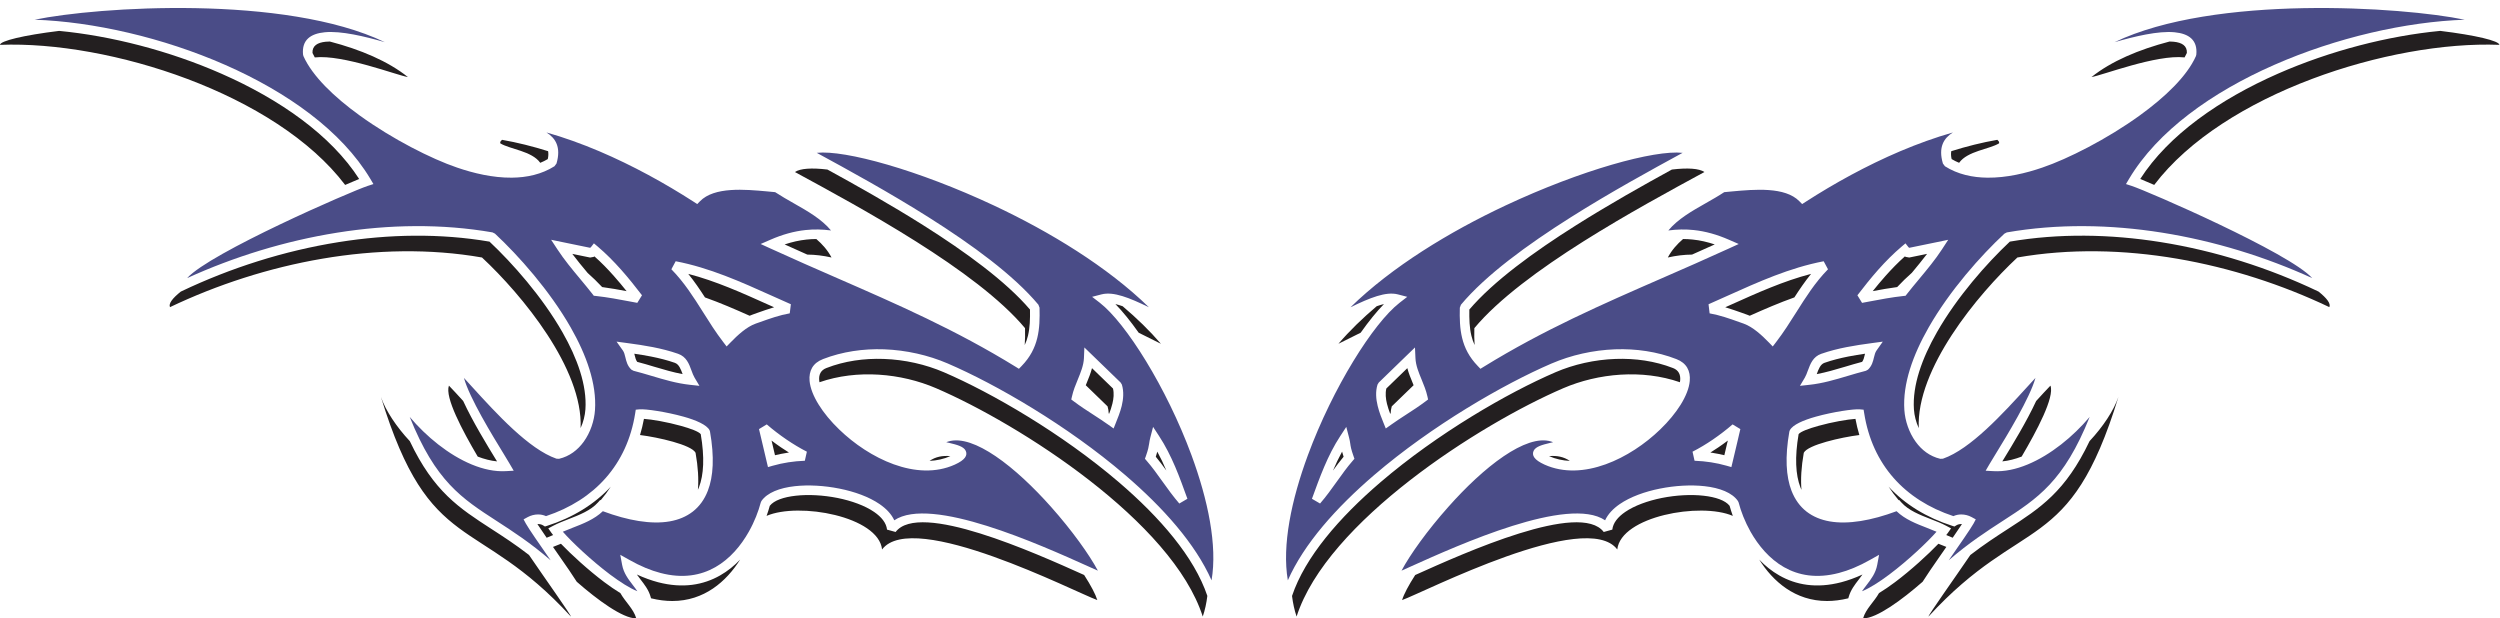
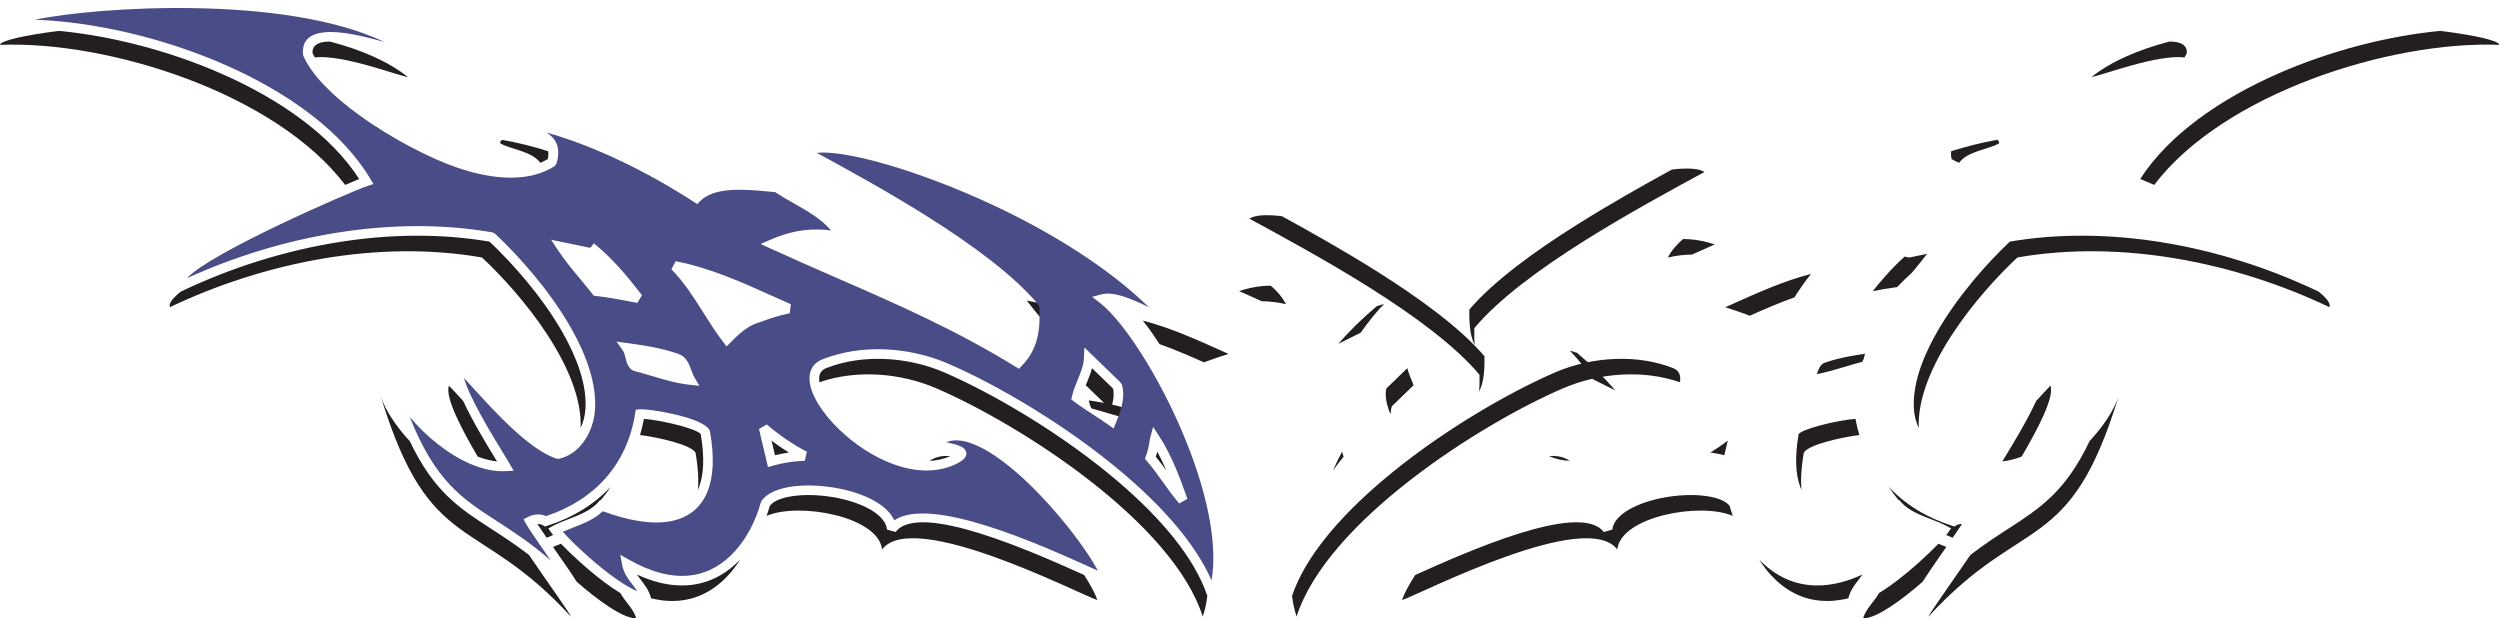
<svg xmlns="http://www.w3.org/2000/svg" viewBox="0 0 695.48 172.027" height="172.027" width="695.48" xml:space="preserve" id="svg2" version="1.1">
  <defs id="defs6" />
  <g transform="matrix(1.333,0,0,-1.333,0,172.027)" id="g10">
    <g transform="scale(0.1)" id="g12">
-       <path id="path14" style="fill:#231f20;fill-opacity:1;fill-rule:nonzero;stroke:none" d="m 1203.68,76.406 c -9.14,14.551 -21.2,31.887 -33.5,49.524 -5.4,7.761 -10.84,15.593 -16.11,23.183 5.37,2.254 10.95,4.434 16.61,6.629 21.93,-22.793 56.66,-54.695 90.49,-80.125 11.36,-8.508 22.7,-16.32 33.56,-22.902 10.15,-18.25 27.39,-32.715 33.13,-52.695 -0.18,-0.008 -0.36,-0.008 -0.53,-0.008 -27.9,0 -80.6,38.621 -123.65,76.395 m 749.86,403.938 c -73.13,31.414 -164.65,39.773 -243.34,12.449 -0.25,1.465 -0.44,2.891 -0.56,4.297 -0.99,11.789 3.42,20.969 15.03,25.371 37.62,14.68 78.84,20.441 119.79,18.996 43.92,-1.535 87.3,-11.426 125.46,-27.812 99.63,-42.844 246.24,-127.707 365.04,-229.407 86.17,-73.836 157.39,-156.23 184.71,-237.293 -1.86,-15.293 -4.98,-29.75 -9.57,-43.145 C 2446.83,201.523 2128.32,405.195 1953.54,480.344 M 794.973,462.082 c 10.047,-28.711 32,-61.887 60.285,-92.219 50.097,-105.429 102.93,-139.617 170.202,-183.183 24.1,-15.575 50.09,-32.391 78.54,-54.364 C 1135.1,86.562 1192.96,5.332 1191.42,3.801 993.871,219.172 897.301,128.711 794.973,462.082 m 563.717,-420.168 -0.95,3.281 c -3.96,14.043 -12.42,24.934 -20.88,35.91 -2.61,3.516 -5.31,6.934 -7.74,10.438 15.39,-7.109 30.15,-12.324 44.19,-16.102 52.11,-13.594 94.95,-5.5 129.42,14.129 15.82,8.965 29.77,20.352 41.96,33.137 -28.88,-45.781 -75.1,-86.457 -141.62,-86.445 -13.91,0 -28.69,1.777 -44.38,5.652 M 1840.86,143.84 c -7.68,69.023 -173.56,99.168 -241.05,70.066 2.63,7.246 4.87,14.309 6.69,21.008 8.82,11.348 29.07,18.27 54.36,21.063 26.28,2.968 57.42,1.171 87.03,-4.676 29.34,-5.949 56.97,-15.84 76.5,-29.258 15.21,-10.441 25.29,-22.852 26.82,-36.809 l 17.91,-4.949 c 49.11,65 289.79,-43.117 393.44,-89.746 14.08,-21.828 23.76,-40.219 27.49,-52.363 C 2244.78,54.289 1905.39,229.25 1840.86,143.84 m -719.37,53.008 h 1.44 c 3.78,0 7.38,-0.813 10.35,-2.696 l 3.96,-2.433 4.32,1.347 c 53.81,17.219 98.79,44.825 133.09,81.77 -6.37,-9.914 -13.38,-19.316 -20.99,-28.203 l -1.13,0.437 -4.59,-5.136 c -15.12,-16.825 -38.61,-25.918 -60.75,-34.559 -11.52,-4.504 -22.77,-8.82 -32.94,-14.219 l -9.99,-5.312 6.48,-9.27 c 0.97,-1.367 2.17,-2.929 3.58,-4.668 -4.42,-1.961 -8.91,-3.836 -13.48,-5.644 -7.77,11.301 -14.54,21.269 -19.35,28.586 m 330.12,148.769 c -8.43,16.629 -78.32,32.363 -115.91,37.02 3.28,10.871 6.02,22.109 8.18,33.722 16.38,-1.086 49.05,-6.664 77.13,-14.582 20.16,-5.586 37.17,-11.882 41.4,-17.285 8.28,-48.504 6.3,-84.863 -3.69,-110.879 -0.7,-1.804 -1.45,-3.554 -2.23,-5.261 1.85,21.746 0.4,47.39 -4.88,77.265 m 960.48,-8.281 c 1.35,4.227 2.34,7.656 3.15,10.625 7.02,-12.871 13.23,-26.016 18.9,-39.426 -7.11,9.903 -14.4,19.621 -22.05,28.801 m -1415.078,0.281 c -31.891,54.133 -69.078,123.977 -60.114,148.125 8.954,-9.265 18.954,-20.164 29.727,-31.992 20.023,-43.379 50.055,-92.402 68.195,-122.078 0.9,-1.359 1.71,-2.707 2.52,-4.055 -13.16,1.309 -26.73,4.785 -40.328,10 m 986.358,0.93 c -13.92,-6.074 -28.53,-9.211 -43.49,-9.914 12.64,8.652 27.38,11.543 43.49,9.914 m -371.65,26.148 c -0.54,2.16 -0.99,4.321 -1.53,6.391 6.48,-4.953 13.05,-9.719 19.71,-14.219 5.49,-3.781 11.07,-7.285 16.65,-10.801 -1.44,-0.175 -2.88,-0.449 -4.32,-0.625 -8.46,-1.359 -16.74,-2.98 -24.84,-4.953 -2.16,9.446 -3.96,16.914 -5.67,24.207 m -605.79,388.442 c -216.719,37.89 -454.68,-9.992 -651.149,-103.59 -3.457,7.387 5.407,18.707 22.504,32.398 l 2.067,0.989 c 101.07,48.152 213.207,84.152 327.597,102.332 105.121,16.742 212.223,18.539 314.641,0.988 47.88,-45 109.89,-114.836 152.28,-189.172 30.87,-54.18 51.39,-110.617 47.88,-160.93 -0.91,-12.82 -4.29,-26.484 -10.04,-39.031 5.49,123.555 -122.37,278.305 -205.78,356.016 m 1307.9,-325.324 c -0.17,4.953 -0.9,9.855 -2.36,14.64 l -45.51,44.117 c 0.62,1.508 1.24,3 1.86,4.485 4.23,10.265 8.37,20.429 11.16,31.14 l 43.83,-42.476 c 2.43,-10.176 1.35,-21.153 -1.26,-31.594 -1.71,-7.195 -4.23,-14.395 -6.75,-20.965 -0.32,0.215 -0.65,0.43 -0.97,0.653 m -948.44,97.355 c -11.7,3.504 -23.49,7.109 -35.55,10.164 -2.79,3.781 -4.14,9.004 -5.4,14.316 -0.18,0.899 -0.36,1.797 -0.63,2.696 11.52,-1.707 23.13,-3.594 34.74,-5.848 17.1,-3.418 33.93,-7.558 50.04,-13.234 h -0.09 c 8.55,-2.969 12.24,-13.133 16.02,-23.211 l 0.09,-0.274 c -19.89,3.692 -39.51,9.539 -59.22,15.391 m 773.82,80.547 c -101.16,121.14 -344.61,252.094 -480.24,325.801 11.19,7.578 35.01,9.082 67.88,5.175 59.97,-32.851 131.31,-72.886 200.14,-116.324 88.29,-55.707 172.44,-117.09 222.57,-175.859 0.36,-19.801 -0.18,-37.985 -4.23,-54.813 -1.64,-6.558 -3.83,-12.976 -6.74,-19.254 0.87,11.278 0.87,23.004 0.62,35.274 m 237.22,-9.57 c -16.95,23.972 -33.44,44.308 -48.58,59.793 4.71,-1.09 9.75,-2.614 15.08,-4.489 29.56,-24.972 56.51,-51.164 79.87,-78.402 -16.32,8.039 -31.83,15.949 -46.37,23.098 m -905.16,73.703 c -10.75,16.695 -21.93,33.191 -34.87,49.09 57.51,-14.942 112.05,-39.512 167.4,-64.442 3.96,-1.711 7.83,-3.508 11.79,-5.219 -12.15,-3.601 -23.94,-7.832 -35.82,-11.972 -4.5,-1.621 -8.64,-3.055 -9.45,-3.418 -1.97,-0.692 -3.92,-1.485 -5.85,-2.332 -30.9,13.8 -61.73,27.113 -93.2,38.293 m -214.55,21.57 c -9.74,10.352 -19.82,20.234 -30.33,29.504 -0.05,0.058 -0.09,0.117 -0.14,0.172 -10.98,13.14 -21.87,26.285 -31.86,39.601 l 37.17,-7.648 7.38,1.348 1.62,1.078 c 14.31,-12.598 27.81,-26.457 40.68,-41.039 9.09,-10.258 17.91,-20.786 26.46,-31.5 -16.82,3.175 -33.71,6.207 -50.98,8.484 m 428.15,67.777 c -15.74,6.977 -31.51,14.032 -47.32,21.211 15.39,5.133 30.51,8.641 45.81,10.168 6.72,0.727 13.46,1.098 20.29,1.117 12.72,-10.914 23.73,-23.39 31.73,-38.554 -17.57,3.945 -34.25,5.941 -50.51,6.058 M 0,1196.93 c 0.23,8.18 48.699,20 123.383,29.12 107.945,-10.31 229.121,-41.09 338.765,-89.34 C 583.559,1083.34 690.57,1008.73 749.52,917.027 742.074,914.02 732.133,909.789 720.305,904.578 575.691,1095.26 228.316,1205.8 0,1196.93 M 1044.09,991.367 c -1.08,3.418 1.62,5.219 3.6,7.379 31.9,-5.586 64.09,-13.656 96.19,-23.742 0.87,-4.809 0.73,-10.258 -0.7,-16.488 -5.06,-2.993 -10.3,-5.575 -15.68,-7.789 -17.42,24.675 -63.29,28.304 -83.41,40.64 M 656.934,1170.7 c -1.758,3.11 -3.36,6.22 -4.793,9.3 -0.719,15.13 10.531,21.7 27.449,23.41 2.777,0.26 5.687,0.41 8.715,0.45 64.648,-16.94 121.386,-41 163.004,-74.16 -21.68,3.21 -135.571,47.56 -194.375,41" />
+       <path id="path14" style="fill:#231f20;fill-opacity:1;fill-rule:nonzero;stroke:none" d="m 1203.68,76.406 c -9.14,14.551 -21.2,31.887 -33.5,49.524 -5.4,7.761 -10.84,15.593 -16.11,23.183 5.37,2.254 10.95,4.434 16.61,6.629 21.93,-22.793 56.66,-54.695 90.49,-80.125 11.36,-8.508 22.7,-16.32 33.56,-22.902 10.15,-18.25 27.39,-32.715 33.13,-52.695 -0.18,-0.008 -0.36,-0.008 -0.53,-0.008 -27.9,0 -80.6,38.621 -123.65,76.395 m 749.86,403.938 c -73.13,31.414 -164.65,39.773 -243.34,12.449 -0.25,1.465 -0.44,2.891 -0.56,4.297 -0.99,11.789 3.42,20.969 15.03,25.371 37.62,14.68 78.84,20.441 119.79,18.996 43.92,-1.535 87.3,-11.426 125.46,-27.812 99.63,-42.844 246.24,-127.707 365.04,-229.407 86.17,-73.836 157.39,-156.23 184.71,-237.293 -1.86,-15.293 -4.98,-29.75 -9.57,-43.145 C 2446.83,201.523 2128.32,405.195 1953.54,480.344 M 794.973,462.082 c 10.047,-28.711 32,-61.887 60.285,-92.219 50.097,-105.429 102.93,-139.617 170.202,-183.183 24.1,-15.575 50.09,-32.391 78.54,-54.364 C 1135.1,86.562 1192.96,5.332 1191.42,3.801 993.871,219.172 897.301,128.711 794.973,462.082 m 563.717,-420.168 -0.95,3.281 c -3.96,14.043 -12.42,24.934 -20.88,35.91 -2.61,3.516 -5.31,6.934 -7.74,10.438 15.39,-7.109 30.15,-12.324 44.19,-16.102 52.11,-13.594 94.95,-5.5 129.42,14.129 15.82,8.965 29.77,20.352 41.96,33.137 -28.88,-45.781 -75.1,-86.457 -141.62,-86.445 -13.91,0 -28.69,1.777 -44.38,5.652 M 1840.86,143.84 c -7.68,69.023 -173.56,99.168 -241.05,70.066 2.63,7.246 4.87,14.309 6.69,21.008 8.82,11.348 29.07,18.27 54.36,21.063 26.28,2.968 57.42,1.171 87.03,-4.676 29.34,-5.949 56.97,-15.84 76.5,-29.258 15.21,-10.441 25.29,-22.852 26.82,-36.809 l 17.91,-4.949 c 49.11,65 289.79,-43.117 393.44,-89.746 14.08,-21.828 23.76,-40.219 27.49,-52.363 C 2244.78,54.289 1905.39,229.25 1840.86,143.84 m -719.37,53.008 h 1.44 c 3.78,0 7.38,-0.813 10.35,-2.696 l 3.96,-2.433 4.32,1.347 c 53.81,17.219 98.79,44.825 133.09,81.77 -6.37,-9.914 -13.38,-19.316 -20.99,-28.203 l -1.13,0.437 -4.59,-5.136 c -15.12,-16.825 -38.61,-25.918 -60.75,-34.559 -11.52,-4.504 -22.77,-8.82 -32.94,-14.219 l -9.99,-5.312 6.48,-9.27 c 0.97,-1.367 2.17,-2.929 3.58,-4.668 -4.42,-1.961 -8.91,-3.836 -13.48,-5.644 -7.77,11.301 -14.54,21.269 -19.35,28.586 m 330.12,148.769 c -8.43,16.629 -78.32,32.363 -115.91,37.02 3.28,10.871 6.02,22.109 8.18,33.722 16.38,-1.086 49.05,-6.664 77.13,-14.582 20.16,-5.586 37.17,-11.882 41.4,-17.285 8.28,-48.504 6.3,-84.863 -3.69,-110.879 -0.7,-1.804 -1.45,-3.554 -2.23,-5.261 1.85,21.746 0.4,47.39 -4.88,77.265 m 960.48,-8.281 c 1.35,4.227 2.34,7.656 3.15,10.625 7.02,-12.871 13.23,-26.016 18.9,-39.426 -7.11,9.903 -14.4,19.621 -22.05,28.801 m -1415.078,0.281 c -31.891,54.133 -69.078,123.977 -60.114,148.125 8.954,-9.265 18.954,-20.164 29.727,-31.992 20.023,-43.379 50.055,-92.402 68.195,-122.078 0.9,-1.359 1.71,-2.707 2.52,-4.055 -13.16,1.309 -26.73,4.785 -40.328,10 m 986.358,0.93 c -13.92,-6.074 -28.53,-9.211 -43.49,-9.914 12.64,8.652 27.38,11.543 43.49,9.914 m -371.65,26.148 c -0.54,2.16 -0.99,4.321 -1.53,6.391 6.48,-4.953 13.05,-9.719 19.71,-14.219 5.49,-3.781 11.07,-7.285 16.65,-10.801 -1.44,-0.175 -2.88,-0.449 -4.32,-0.625 -8.46,-1.359 -16.74,-2.98 -24.84,-4.953 -2.16,9.446 -3.96,16.914 -5.67,24.207 m -605.79,388.442 c -216.719,37.89 -454.68,-9.992 -651.149,-103.59 -3.457,7.387 5.407,18.707 22.504,32.398 l 2.067,0.989 c 101.07,48.152 213.207,84.152 327.597,102.332 105.121,16.742 212.223,18.539 314.641,0.988 47.88,-45 109.89,-114.836 152.28,-189.172 30.87,-54.18 51.39,-110.617 47.88,-160.93 -0.91,-12.82 -4.29,-26.484 -10.04,-39.031 5.49,123.555 -122.37,278.305 -205.78,356.016 m 1307.9,-325.324 c -0.17,4.953 -0.9,9.855 -2.36,14.64 l -45.51,44.117 c 0.62,1.508 1.24,3 1.86,4.485 4.23,10.265 8.37,20.429 11.16,31.14 l 43.83,-42.476 c 2.43,-10.176 1.35,-21.153 -1.26,-31.594 -1.71,-7.195 -4.23,-14.395 -6.75,-20.965 -0.32,0.215 -0.65,0.43 -0.97,0.653 c -11.7,3.504 -23.49,7.109 -35.55,10.164 -2.79,3.781 -4.14,9.004 -5.4,14.316 -0.18,0.899 -0.36,1.797 -0.63,2.696 11.52,-1.707 23.13,-3.594 34.74,-5.848 17.1,-3.418 33.93,-7.558 50.04,-13.234 h -0.09 c 8.55,-2.969 12.24,-13.133 16.02,-23.211 l 0.09,-0.274 c -19.89,3.692 -39.51,9.539 -59.22,15.391 m 773.82,80.547 c -101.16,121.14 -344.61,252.094 -480.24,325.801 11.19,7.578 35.01,9.082 67.88,5.175 59.97,-32.851 131.31,-72.886 200.14,-116.324 88.29,-55.707 172.44,-117.09 222.57,-175.859 0.36,-19.801 -0.18,-37.985 -4.23,-54.813 -1.64,-6.558 -3.83,-12.976 -6.74,-19.254 0.87,11.278 0.87,23.004 0.62,35.274 m 237.22,-9.57 c -16.95,23.972 -33.44,44.308 -48.58,59.793 4.71,-1.09 9.75,-2.614 15.08,-4.489 29.56,-24.972 56.51,-51.164 79.87,-78.402 -16.32,8.039 -31.83,15.949 -46.37,23.098 m -905.16,73.703 c -10.75,16.695 -21.93,33.191 -34.87,49.09 57.51,-14.942 112.05,-39.512 167.4,-64.442 3.96,-1.711 7.83,-3.508 11.79,-5.219 -12.15,-3.601 -23.94,-7.832 -35.82,-11.972 -4.5,-1.621 -8.64,-3.055 -9.45,-3.418 -1.97,-0.692 -3.92,-1.485 -5.85,-2.332 -30.9,13.8 -61.73,27.113 -93.2,38.293 m -214.55,21.57 c -9.74,10.352 -19.82,20.234 -30.33,29.504 -0.05,0.058 -0.09,0.117 -0.14,0.172 -10.98,13.14 -21.87,26.285 -31.86,39.601 l 37.17,-7.648 7.38,1.348 1.62,1.078 c 14.31,-12.598 27.81,-26.457 40.68,-41.039 9.09,-10.258 17.91,-20.786 26.46,-31.5 -16.82,3.175 -33.71,6.207 -50.98,8.484 m 428.15,67.777 c -15.74,6.977 -31.51,14.032 -47.32,21.211 15.39,5.133 30.51,8.641 45.81,10.168 6.72,0.727 13.46,1.098 20.29,1.117 12.72,-10.914 23.73,-23.39 31.73,-38.554 -17.57,3.945 -34.25,5.941 -50.51,6.058 M 0,1196.93 c 0.23,8.18 48.699,20 123.383,29.12 107.945,-10.31 229.121,-41.09 338.765,-89.34 C 583.559,1083.34 690.57,1008.73 749.52,917.027 742.074,914.02 732.133,909.789 720.305,904.578 575.691,1095.26 228.316,1205.8 0,1196.93 M 1044.09,991.367 c -1.08,3.418 1.62,5.219 3.6,7.379 31.9,-5.586 64.09,-13.656 96.19,-23.742 0.87,-4.809 0.73,-10.258 -0.7,-16.488 -5.06,-2.993 -10.3,-5.575 -15.68,-7.789 -17.42,24.675 -63.29,28.304 -83.41,40.64 M 656.934,1170.7 c -1.758,3.11 -3.36,6.22 -4.793,9.3 -0.719,15.13 10.531,21.7 27.449,23.41 2.777,0.26 5.687,0.41 8.715,0.45 64.648,-16.94 121.386,-41 163.004,-74.16 -21.68,3.21 -135.571,47.56 -194.375,41" />
      <path id="path16" style="fill:#4a4c87;fill-opacity:1;fill-rule:nonzero;stroke:none" d="m 1273.14,91.543 c -39.6,29.797 -80.19,68.312 -98.55,89.289 6.3,2.695 12.96,5.301 19.8,8.008 22.32,8.64 45.9,17.723 63.72,34.824 52.38,-19.523 100.89,-27.988 139.5,-21.242 18.45,3.242 34.65,9.902 48.24,20.43 13.59,10.625 24.3,25.019 31.41,43.566 11.52,29.695 13.86,70.293 4.5,123.387 l -0.9,2.793 c -5.76,11.34 -28.35,21.152 -54.45,28.437 h -0.09 c -35.37,9.903 -79.11,16.379 -91.8,15.215 l -7.74,-0.723 -1.17,-7.656 c -8.46,-53.367 -29.61,-98.633 -61.38,-134.726 -31.59,-35.907 -73.8,-62.825 -124.74,-79.735 -5.22,2.332 -10.89,3.504 -16.56,3.504 -7.38,0 -14.94,-1.98 -21.51,-5.488 l -8.73,-4.766 4.77,-8.828 c 5.49,-10.078 28.44,-43.191 51.66,-76.582 -42.21,36.535 -79.29,60.48 -112.77,82.168 -72.448,46.887 -127.534,82.527 -181.26,216.992 17.277,-20.527 37.707,-40.41 59.578,-57.508 44.281,-34.562 95.222,-58.32 141.122,-55.625 l 16.29,0.899 -8.19,14.043 c -2.7,4.676 -6.84,11.523 -11.97,19.89 -24.57,40.051 -71.998,117.539 -83.701,159.746 5.219,-5.761 10.801,-11.875 16.562,-18.183 51.569,-56.602 118.979,-130.496 176.489,-150.391 l 5.49,-0.261 c 21.87,5.125 38.97,18.445 51.39,35.546 14.13,19.532 22.05,43.926 23.58,66.153 v 0.086 c 3.78,54.543 -17.82,114.746 -50.58,172.168 -44.19,77.402 -108.9,150.035 -158.13,195.933 l -5.13,2.614 C 922.5,823.875 812.07,822.258 703.801,804.977 594.723,787.609 487.891,754.488 390.508,710.117 438.391,763.125 733.32,891.375 767.434,902.535 l 11.879,3.871 -6.391,10.801 C 713.16,1017.29 599.398,1098.2 470.25,1154.98 c -129.961,57.15 -275.852,90.27 -397.981,94.41 131.129,27.09 522.539,52.84 730.89,-46.89 -41.578,11.98 -91.347,24.03 -125.461,20.7 -29.34,-2.87 -48.242,-15.92 -45.265,-46.61 l 0.808,-3.15 c 18.629,-41.76 64.078,-85.41 117.446,-123.93 68.128,-49.24 149.582,-90.545 203.222,-108.725 34.02,-11.699 74.52,-21.422 114.12,-21.058 31.5,0.269 62.37,6.929 89.1,23.847 l 4.23,5.672 c 9.99,34.109 -1.89,52.924 -20.97,64.894 36.99,-10.53 73.89,-23.859 110.16,-39.242 70.02,-29.789 137.61,-67.05 197.73,-105.839 l 6.84,-4.414 5.67,5.851 c 29.97,30.692 93.96,24.746 139.86,20.609 6.75,-0.632 13.14,-1.261 17.01,-1.617 12.33,-8.101 25.65,-15.66 39.06,-23.312 28.71,-16.289 57.78,-32.852 77.58,-56.61 -18.18,2.43 -35.73,2.7 -52.92,0.899 -24.57,-2.61 -48.6,-9.36 -73.53,-20.25 l -20.43,-8.91 20.25,-9.27 c 47.61,-21.781 93.51,-41.847 138.87,-61.648 126.27,-55.078 248.04,-108.266 373.05,-185.309 l 6.84,-4.226 5.58,5.75 c 18,18.546 27.63,37.804 32.67,58.418 4.95,20.156 5.31,40.949 4.77,63.355 l -2.34,6.211 c -51.3,61.469 -138.24,125.102 -229.5,182.699 -81.81,51.66 -167.22,98.461 -233.1,134.281 59.22,6.301 211.59,-35.73 369.9,-109.98 117.09,-54.988 236.61,-127.801 323.28,-212.309 -40.5,19.707 -73.8,33.301 -98.82,26.911 l -19.71,-5.133 16.11,-12.418 C 2349.81,616.25 2434.5,481.699 2486.61,340.578 2520.9,247.52 2540.97,152.121 2528.46,79.394 2494.8,155.539 2427.48,231.23 2347.92,299.355 2227.5,402.5 2078.82,488.535 1977.75,532.004 c -40.41,17.371 -86.31,27.812 -132.57,29.519 -43.38,1.536 -87.3,-4.765 -127.71,-20.429 h 0.09 c -21.42,-8.184 -29.79,-24.656 -27.99,-45.625 1.35,-14.852 8.1,-31.953 19.17,-49.688 10.53,-17 25.2,-34.734 42.66,-51.562 62.28,-60.215 161.19,-109.356 241.2,-73.348 21.87,9.891 27.09,19.434 22.86,28.711 -4.14,9.18 -18.63,12.773 -33.12,16.289 -2.61,0.625 -5.13,1.258 -7.56,1.797 1.35,0.625 2.7,1.082 4.14,1.434 26.55,8.195 61.74,-5.489 98.91,-30.684 38.88,-26.375 79.47,-65.066 115.29,-105.301 43.92,-49.316 80.55,-100.441 98.1,-133.566 -5.85,2.617 -12.42,5.586 -19.71,8.828 -100.89,45.449 -328.77,148.047 -405.18,96.301 -5.94,12.957 -16.65,24.207 -30.69,33.836 -21.87,15.031 -52.11,26.007 -83.88,32.316 -31.41,6.297 -64.71,8.184 -93.06,5.039 -31.68,-3.516 -57.69,-13.594 -69.66,-30.969 l -1.35,-3.054 c -4.86,-18.45 -13.05,-39.961 -25.02,-61.114 -16.2,-28.711 -39.24,-56.515 -69.84,-73.886 -30.15,-17.188 -68.13,-24.297 -114.48,-12.063 -20.07,5.227 -41.85,14.133 -65.25,27.453 l -18.63,10.438 3.87,-20.965 c 3.24,-17.461 13.05,-30.156 22.77,-42.754 3.15,-4.141 6.3,-8.195 9.09,-12.336 -15.93,6.309 -36.18,19.355 -57.06,34.922 m 1127.61,286.289 c -1.44,-5.664 -1.98,-9.266 -2.52,-13.047 -0.9,-5.847 -1.8,-11.875 -6.84,-26.191 l -1.98,-5.489 3.78,-4.414 c 11.43,-13.046 21.96,-27.898 32.67,-42.832 11.16,-15.574 22.5,-31.414 35.28,-46.171 l 16.92,9.902 c -8.1,22.316 -16.11,44.726 -25.47,66.691 -9.54,22.227 -20.34,43.914 -33.84,64.52 l -12.33,18.82 -5.67,-21.789 M 1584,395.031 c 3.51,-14.855 5.85,-24.843 8.28,-35.011 3.06,-13.145 6.12,-25.829 8.01,-34.11 l 2.43,-10.176 10.08,2.879 c 10.71,3.067 21.51,5.403 32.49,7.11 10.89,1.711 22.41,2.793 34.38,3.242 l 4.23,18.898 c -14.58,7.469 -28.8,16.024 -42.66,25.477 -14.13,9.629 -27.81,20.07 -41.04,31.496 l -16.2,-9.805 m 678.15,148.133 c -0.72,-15.203 -6.75,-29.785 -12.78,-44.551 -4.77,-11.425 -9.45,-22.949 -12.24,-35.547 l -1.44,-6.211 5.13,-3.867 c 13.23,-9.988 27.09,-18.992 41.04,-27.988 10.71,-6.934 21.33,-13.867 31.86,-21.336 l 10.35,-7.375 4.68,11.789 c 3.78,9.453 8.82,21.512 12.24,35.281 3.42,14.309 4.77,29.786 0.36,44.454 l -2.61,4.328 -59.67,57.773 -16.02,15.488 -0.9,-22.238 m -802.44,-57.871 -10.17,17.102 c -2.43,4.05 -4.41,9.277 -6.3,14.492 -5.31,14.578 -10.71,29.16 -28.08,35.281 -17.28,6.027 -35.01,10.441 -52.74,13.945 -17.46,3.418 -35.28,6.035 -52.92,8.371 l -22.77,3.067 13.32,-18.723 c 2.61,-3.691 3.78,-8.816 5.04,-13.867 2.16,-8.992 4.32,-17.996 12.51,-25.82 l 4.5,-2.43 c 12.6,-3.156 25.11,-6.934 37.62,-10.625 26.19,-7.832 52.29,-15.656 80.1,-18.633 l 19.89,-2.16 v 0 m -58.59,243.273 c 27,-27.539 46.44,-58.32 66.06,-89.367 13.23,-21.062 26.55,-42.215 42.21,-62.547 l 7.02,-9.191 8.1,8.281 c 7.2,7.473 15.66,15.664 24.75,22.949 8.73,6.934 18.09,12.969 27.72,16.387 h -0.09 c 5.58,1.973 7.83,2.785 9.54,3.332 20.34,7.285 40.41,14.395 61.74,18.172 l 2.34,18.996 c -13.32,5.848 -25.92,11.516 -38.52,17.188 -65.97,29.699 -130.77,58.859 -201.87,72.543 l -9,-16.743 m -237.78,41.489 c 14.13,-21.598 30.78,-41.672 47.52,-61.739 9.27,-11.156 18.45,-22.23 25.83,-31.679 l 2.52,-3.332 4.23,-0.45 c 24.48,-2.609 48.42,-7.199 72.27,-11.699 3.69,-0.722 6.39,-1.172 14.31,-2.699 l 9.81,15.84 c -14.04,18.266 -28.44,36.359 -43.65,53.457 -15.3,17.191 -31.41,33.48 -48.78,48.242 l -7.92,6.66 -6.39,-8.187 -1.26,-0.813 h 0.09 l -0.45,-0.273 -57.78,11.883 -23.49,4.859 13.14,-20.07" />
      <path id="path18" style="fill:#231f20;fill-opacity:1;fill-rule:nonzero;stroke:none" d="m 3888.18,0.02 c 5.75,20 23.07,34.473 33.23,52.754 10.82,6.562 22.14,14.367 33.47,22.844 33.83,25.43 68.57,57.352 90.5,80.137 5.67,-2.188 11.24,-4.356 16.6,-6.613 -5.26,-7.598 -10.71,-15.438 -16.12,-23.211 -12.23,-17.617 -24.26,-34.953 -33.42,-49.492 -43.1,-37.785 -95.82,-76.426 -123.73,-76.426 -0.17,0 -0.35,0 -0.53,0.008 M 4112.04,132.266 c 28.47,21.992 54.46,38.828 78.53,54.414 67.29,43.566 120.11,77.746 170.25,183.195 28.31,30.332 50.2,63.496 60.25,92.207 C 4318.83,128.711 4222.26,219.172 4024.71,3.801 4023.1,5.332 4080.96,86.504 4112.04,132.266 M 2696.41,46.797 c 27.2,81.105 98.55,163.555 184.76,237.441 118.71,101.7 265.41,186.563 365.04,229.407 h -0.08 c 38.15,16.386 81.62,26.277 125.45,27.812 40.95,1.445 82.17,-4.316 119.79,-18.996 h 0.09 c 11.52,-4.402 16.02,-13.582 15.04,-25.371 -0.14,-1.395 -0.34,-2.832 -0.59,-4.285 -78.7,27.312 -170.3,18.953 -243.41,-12.461 -174.77,-75.149 -493.29,-278.821 -556.56,-476.543 -4.51,13.359 -7.65,27.762 -9.53,42.996 m 975.02,75.851 c 12.18,-12.753 26.14,-24.121 41.97,-33.078 34.38,-19.629 77.21,-27.723 129.33,-14.129 14.13,3.777 28.8,8.992 44.2,16.102 -2.44,-3.504 -5.05,-6.922 -7.75,-10.438 -8.46,-10.977 -16.82,-21.867 -20.88,-35.91 l -0.96,-3.309 c -15.66,-3.859 -30.44,-5.625 -44.31,-5.625 -66.53,-0.012 -112.75,40.625 -141.6,86.386 M 2953.48,90.5 c 103.52,46.609 344.32,154.805 393.45,89.785 l 17.91,4.949 c 1.52,13.957 11.6,26.368 26.81,36.809 19.62,13.418 47.16,23.309 76.5,29.258 29.62,5.847 60.74,7.644 87.03,4.676 25.29,-2.793 45.54,-9.715 54.45,-21.063 1.83,-6.711 4.05,-13.781 6.68,-21.047 -67.43,29.16 -233.44,-0.984 -241.13,-70.027 -64.53,85.41 -403.83,-89.551 -449.09,-105.664 3.64,12.137 13.36,30.516 27.39,52.324 m 1108.26,83.426 c 1.4,1.73 2.6,3.293 3.56,4.648 l 6.48,9.27 -9.99,5.312 c -10.08,5.399 -21.33,9.715 -32.94,14.219 -22.14,8.641 -45.63,17.734 -60.75,34.559 l -4.59,5.136 -1.08,-0.418 c -7.64,8.907 -14.66,18.34 -21.05,28.282 34.23,-37.004 79.25,-64.629 133.1,-81.868 l 4.41,-1.347 3.88,2.433 c 2.96,1.883 6.66,2.696 10.34,2.696 h 1.44 c -4.82,-7.317 -11.58,-17.285 -19.35,-28.575 -4.56,1.805 -9.05,3.692 -13.46,5.653 m -304.42,99.687 c -9.98,26.016 -11.97,62.375 -3.69,110.879 4.23,5.403 21.25,11.699 41.49,17.285 h -0.09 c 28.08,7.918 60.84,13.496 77.22,14.582 2.14,-11.613 4.86,-22.851 8.13,-33.722 -37.67,-4.668 -107.52,-20.391 -115.95,-37.02 -5.28,-29.922 -6.7,-55.605 -4.84,-77.375 -0.79,1.738 -1.55,3.528 -2.27,5.371 m -956.43,74.348 c 0.72,-2.969 1.8,-6.398 3.15,-10.625 -7.74,-9.18 -14.94,-18.898 -22.14,-28.801 5.76,13.41 11.97,26.555 18.99,39.426 m 1380.33,-16.289 c 18.13,29.648 48.1,78.601 68.16,121.953 10.83,11.875 20.87,22.82 29.85,32.117 8.88,-24.14 -28.3,-93.965 -60.11,-148.086 -13.64,-5.234 -27.23,-8.73 -40.42,-10.039 0.81,1.348 1.71,2.696 2.52,4.055 m -948.47,6.883 c 16.12,1.621 30.81,-1.278 43.48,-9.922 -14.95,0.703 -29.57,3.847 -43.48,9.922 m 341.06,6.886 c -1.43,0.176 -2.88,0.45 -4.32,0.625 5.67,3.516 11.16,7.02 16.65,10.801 6.66,4.5 13.22,9.266 19.8,14.219 -0.54,-2.07 -1.08,-4.231 -1.62,-6.391 -1.71,-7.293 -3.42,-14.761 -5.67,-24.207 -8.01,1.973 -16.29,3.594 -24.84,4.953 m 420.48,90.711 c -3.42,50.313 17.01,106.75 47.97,160.93 42.39,74.336 104.31,144.172 152.19,189.172 102.41,17.551 209.61,15.754 314.73,-0.988 114.39,-18.18 226.45,-54.18 327.51,-102.332 l 2.13,-1.008 c 17.07,-13.684 25.9,-24.996 22.44,-32.379 -196.38,93.598 -434.33,141.48 -651.06,103.59 -83.44,-77.742 -211.46,-232.59 -205.79,-356.153 -5.82,12.586 -9.2,26.297 -10.12,39.168 m -1099.8,11.973 c -2.52,10.441 -3.69,21.418 -1.26,31.594 l 43.83,42.476 c 2.8,-10.711 7.02,-20.875 11.25,-31.14 0.61,-1.492 1.22,-2.996 1.83,-4.492 l -45.57,-44.11 c -1.41,-4.777 -2.11,-9.66 -2.28,-14.601 -0.36,-0.235 -0.71,-0.457 -1.05,-0.692 -2.52,6.57 -4.95,13.77 -6.75,20.965 m 897.12,61.926 c 3.69,10.078 7.47,20.242 15.93,23.211 16.02,5.676 32.85,9.816 49.95,13.234 11.7,2.254 23.31,4.141 34.74,5.848 -0.18,-0.899 -0.45,-1.797 -0.63,-2.696 -1.26,-5.312 -2.52,-10.535 -5.4,-14.316 -11.97,-3.055 -23.76,-6.66 -35.55,-10.164 -19.71,-5.852 -39.24,-11.699 -59.13,-15.391 l 0.09,0.274 m -720.81,79.644 c -4.14,16.828 -4.59,35.012 -4.32,54.813 50.13,58.769 134.28,120.152 222.66,175.859 68.83,43.438 140.11,83.473 200.05,116.317 32.85,3.914 56.69,2.41 67.88,-5.168 -135.54,-73.707 -379.08,-204.661 -480.14,-325.801 -0.31,-12.246 -0.33,-23.957 0.54,-35.227 -2.9,6.27 -5.08,12.668 -6.67,19.207 m -197.66,61.75 c 5.34,1.879 10.41,3.403 15.14,4.493 -15.15,-15.473 -31.66,-35.801 -48.59,-59.754 -14.56,-7.161 -30.09,-15.079 -46.45,-23.137 23.35,27.238 50.37,53.418 79.9,78.398 m 772.67,-17.558 h -0.09 c -0.81,0.363 -4.86,1.797 -9.45,3.418 -11.88,4.14 -23.67,8.371 -35.73,11.972 3.87,1.711 7.83,3.508 11.69,5.219 55.45,24.93 109.9,49.5 167.41,64.442 -12.87,-15.895 -24.08,-32.391 -34.85,-49.083 -31.47,-11.187 -62.25,-24.5 -93.15,-38.3 -1.92,0.847 -3.87,1.629 -5.83,2.332 m 288.99,80.547 c 12.97,14.582 26.46,28.441 40.68,41.039 l 1.62,-1.078 7.38,-1.348 37.26,7.648 c -10.05,-13.277 -20.91,-26.382 -31.76,-39.484 -10.63,-9.356 -20.82,-19.336 -30.66,-29.793 -17.27,-2.277 -34.16,-5.309 -50.98,-8.484 8.55,10.714 17.37,21.242 26.46,31.5 m -422.32,77.257 c 6.81,-0.019 13.53,-0.39 20.2,-1.117 15.3,-1.527 30.42,-5.035 45.91,-10.168 -15.86,-7.179 -31.65,-14.234 -47.4,-21.211 -16.27,-0.113 -32.95,-2.109 -50.53,-6.058 8.07,15.164 19.1,27.64 31.82,38.554 m 954.13,125.336 c 58.86,91.703 165.96,166.313 287.28,219.683 109.72,48.25 230.86,79.03 338.78,89.34 74.69,-9.12 123.22,-20.94 123.37,-29.12 -228.31,8.87 -575.66,-101.67 -720.29,-292.328 -11.8,5.203 -21.72,9.418 -29.14,12.425 m -393.66,41.489 c -1.45,6.234 -1.6,11.695 -0.73,16.507 32.08,10.075 64.24,18.141 96.13,23.723 1.98,-2.16 4.68,-3.961 3.6,-7.379 -20.13,-12.336 -65.91,-15.965 -83.38,-40.633 -5.37,2.211 -10.59,4.789 -15.62,7.782 m 454.8,245.344 c 3.02,-0.04 5.93,-0.19 8.7,-0.45 17.01,-1.71 28.17,-8.28 27.44,-23.41 -1.42,-3.08 -3.01,-6.19 -4.77,-9.3 -58.73,6.56 -172.7,-37.79 -194.3,-41 41.54,33.16 98.33,57.22 162.93,74.16" />
-       <path id="path20" style="fill:#4a4c87;fill-opacity:1;fill-rule:nonzero;stroke:none" d="m 3895.02,68.957 c 9.71,12.598 19.44,25.293 22.68,42.754 l 3.87,20.965 -18.54,-10.438 c -23.49,-13.32 -45.18,-22.226 -65.25,-27.453 -46.44,-12.234 -84.33,-5.125 -114.57,12.063 -30.51,17.371 -53.55,45.175 -69.84,73.886 -11.87,21.153 -20.16,42.664 -24.93,61.114 l -1.44,3.054 c -11.88,17.375 -37.98,27.453 -69.66,30.969 -28.26,3.145 -61.56,1.258 -93.06,-5.039 -31.77,-6.309 -62.01,-17.285 -83.88,-32.316 -13.95,-9.629 -24.66,-20.879 -30.6,-33.836 -76.41,51.746 -304.38,-50.852 -405.27,-96.301 -7.19,-3.242 -13.85,-6.211 -19.62,-8.828 17.55,33.125 54.09,84.25 98.1,133.566 35.73,40.235 76.31,78.926 115.2,105.301 37.26,25.195 72.36,38.879 99,30.684 1.35,-0.352 2.7,-0.809 4.05,-1.434 -2.43,-0.539 -4.95,-1.172 -7.47,-1.797 -14.49,-3.516 -28.98,-7.109 -33.22,-16.289 -4.13,-9.277 1,-18.82 22.87,-28.711 80.1,-36.008 179.01,13.133 241.29,73.348 17.46,16.828 32.04,34.562 42.66,51.562 10.98,17.735 17.82,34.836 19.07,49.688 1.81,20.969 -6.56,37.441 -27.89,45.625 -40.32,15.664 -84.25,21.965 -127.71,20.429 -46.26,-1.707 -92.07,-12.148 -132.48,-29.519 h -0.09 C 3137.31,488.535 2988.54,402.5 2868.11,299.355 2788.65,231.23 2721.24,155.539 2687.67,79.394 c -12.51,72.727 7.47,168.125 41.85,261.183 52.11,141.121 136.71,275.672 191.34,318.059 l 16.02,12.418 -19.71,5.133 c -24.94,6.39 -58.23,-7.204 -98.73,-26.911 86.58,84.508 206.1,157.321 323.28,212.309 158.22,74.25 310.59,116.281 369.81,109.98 -65.79,-35.82 -151.2,-82.621 -233.01,-134.281 -91.26,-57.597 -178.29,-121.23 -229.59,-182.699 l -2.34,-6.211 c -0.54,-22.406 -0.09,-43.199 4.86,-63.355 5.05,-20.614 14.68,-39.872 32.67,-58.418 l 5.49,-5.75 6.84,4.226 c 125.01,77.043 246.87,130.231 373.05,185.309 45.36,19.801 91.35,39.867 138.87,61.648 l 20.26,9.27 -20.44,8.91 c -24.93,10.89 -48.87,17.64 -73.44,20.25 -17.28,1.801 -34.74,1.531 -53.01,-0.899 19.8,23.758 48.87,40.321 77.58,56.61 13.41,7.652 26.82,15.211 39.06,23.312 3.87,0.356 10.35,0.985 17.01,1.617 45.9,4.137 109.89,10.083 139.86,-20.609 l 5.76,-5.851 6.84,4.414 c 60.12,38.789 127.62,76.05 197.72,105.839 36.28,15.383 73.18,28.712 110.08,39.242 -19.08,-11.97 -30.96,-30.785 -20.88,-64.894 l 4.23,-5.672 c 26.64,-16.918 57.52,-23.578 89.01,-23.847 39.6,-0.364 80.19,9.359 114.12,21.058 53.64,18.18 135.09,59.485 203.31,108.725 53.28,38.52 98.82,82.17 117.36,123.93 l 0.81,3.15 c 2.97,30.69 -15.84,43.74 -45.27,46.61 -34.11,3.33 -83.88,-8.72 -125.37,-20.7 208.26,99.73 599.76,73.98 730.89,46.89 -122.22,-4.14 -268.11,-37.26 -397.98,-94.41 -129.24,-56.78 -243,-137.69 -302.67,-237.773 l -6.39,-10.801 11.88,-3.871 c 34.11,-11.16 329.05,-139.41 376.83,-192.418 -97.37,44.371 -204.21,77.492 -313.19,94.86 -108.38,17.281 -218.71,18.898 -324.19,0.543 l -5.04,-2.614 c -49.32,-45.898 -114.03,-118.531 -158.22,-195.933 -32.76,-57.422 -54.36,-117.625 -50.58,-172.168 v -0.086 c 1.53,-22.227 9.54,-46.621 23.67,-66.153 12.33,-17.101 29.52,-30.421 51.3,-35.546 l 5.58,0.261 c 57.41,19.895 124.83,93.789 176.4,150.391 5.76,6.308 11.34,12.422 16.65,18.183 -11.78,-42.207 -59.13,-119.695 -83.7,-159.746 -5.13,-8.367 -9.35,-15.214 -12.06,-19.89 l -8.19,-14.043 16.29,-0.899 c 45.9,-2.695 96.84,21.063 141.12,55.625 21.96,17.098 42.3,36.981 59.67,57.508 -53.82,-134.465 -108.81,-170.105 -181.35,-216.992 -33.48,-21.688 -70.56,-45.633 -112.76,-82.168 23.21,33.391 46.16,66.504 51.74,76.582 l 4.68,8.828 -8.73,4.766 c -6.48,3.508 -14.05,5.488 -21.51,5.488 -5.67,0 -11.34,-1.172 -16.47,-3.504 -51.03,16.91 -93.24,43.828 -124.83,79.735 -31.77,36.093 -52.83,81.359 -61.29,134.726 l -1.26,7.656 -7.74,0.723 c -12.69,1.164 -56.43,-5.312 -91.8,-15.215 -26.2,-7.285 -48.7,-17.097 -54.45,-28.437 l -0.99,-2.793 c -9.36,-53.094 -6.92,-93.692 4.5,-123.387 7.2,-18.547 17.82,-32.941 31.41,-43.566 13.59,-10.528 29.88,-17.188 48.24,-20.43 38.7,-6.746 87.12,1.719 139.59,21.242 17.73,-17.101 41.3,-26.184 63.63,-34.824 6.83,-2.707 13.6,-5.313 19.8,-8.008 -18.36,-20.977 -58.86,-59.492 -98.55,-89.289 -20.79,-15.566 -41.13,-28.613 -57.06,-34.922 2.79,4.141 6.02,8.195 9.18,12.336 M 2797.29,380.801 c -13.5,-20.606 -24.3,-42.293 -33.75,-64.52 -9.36,-21.965 -17.45,-44.375 -25.56,-66.691 l 16.92,-9.902 c 12.87,14.757 24.12,30.597 35.28,46.171 10.71,14.934 21.24,29.786 32.67,42.832 l 3.78,4.414 -1.9,5.489 c -5.12,14.316 -6.02,20.344 -6.83,26.191 -0.54,3.781 -1.08,7.383 -2.61,13.047 l -5.67,21.789 -12.33,-18.82 m 777.6,-7.461 c -13.87,-9.453 -28.08,-18.008 -42.66,-25.477 l 4.23,-18.898 c 11.97,-0.449 23.4,-1.531 34.29,-3.242 10.98,-1.707 21.87,-4.043 32.49,-7.11 l 10.08,-2.879 2.43,10.176 c 1.89,8.281 4.95,20.965 8.1,34.11 2.34,10.168 4.78,20.156 8.19,35.011 l -16.2,9.805 c -13.23,-11.426 -26.91,-21.867 -40.95,-31.496 m -637.92,176.574 -59.58,-57.773 -2.62,-4.328 c -4.49,-14.668 -3.14,-30.145 0.37,-44.454 3.33,-13.769 8.37,-25.828 12.15,-35.281 l 4.77,-11.789 10.35,7.375 c 10.44,7.469 21.15,14.402 31.77,21.336 13.95,8.996 27.81,18 41.05,27.988 l 5.12,3.867 -1.35,6.211 c -2.79,12.598 -7.56,24.122 -12.24,35.547 -6.12,14.766 -12.15,29.348 -12.78,44.551 l -0.99,22.238 -16.02,-15.488 m 835.83,-33.027 c -1.89,-5.215 -3.78,-10.442 -6.21,-14.492 l -10.17,-17.102 19.8,2.16 c 27.81,2.977 53.91,10.801 80.19,18.633 12.42,3.691 25.02,7.469 37.62,10.625 l 4.41,2.43 c 8.19,7.824 10.35,16.828 12.51,25.82 1.26,5.051 2.52,10.176 5.14,13.867 l 13.22,18.723 -22.77,-3.067 c -17.54,-2.336 -35.45,-4.953 -52.83,-8.371 -17.82,-3.504 -35.55,-7.918 -52.74,-13.945 h -0.09 c -17.27,-6.121 -22.68,-20.703 -28.08,-35.281 m -106.02,81.804 c 9.18,-7.285 17.54,-15.476 24.84,-22.949 l 8.01,-8.281 7.02,9.191 c 15.66,20.332 28.98,41.485 42.3,62.547 19.62,31.047 38.97,61.828 65.97,89.367 l -9,16.743 c -71.1,-13.684 -135.9,-42.844 -201.87,-72.543 -12.51,-5.672 -25.2,-11.34 -38.44,-17.188 l 2.26,-18.996 c 21.33,-3.777 41.49,-10.887 61.83,-18.172 1.71,-0.547 3.96,-1.359 9.45,-3.332 h -0.09 c 9.63,-3.418 18.99,-9.453 27.72,-16.387 m 301.95,177.305 c -17.37,-14.762 -33.57,-31.051 -48.87,-48.242 -15.13,-17.098 -29.61,-35.191 -43.56,-53.457 l 9.72,-15.84 c 7.92,1.527 10.62,1.977 14.31,2.699 23.94,4.5 47.78,9.09 72.27,11.699 l 4.22,0.45 2.62,3.332 c 7.29,9.449 16.56,20.523 25.83,31.679 16.66,20.067 33.39,40.141 47.52,61.739 l 13.05,20.07 -23.4,-4.859 -57.87,-11.883 -0.36,0.273 -1.17,0.813 -6.39,8.187 -7.92,-6.66" />
    </g>
  </g>
</svg>